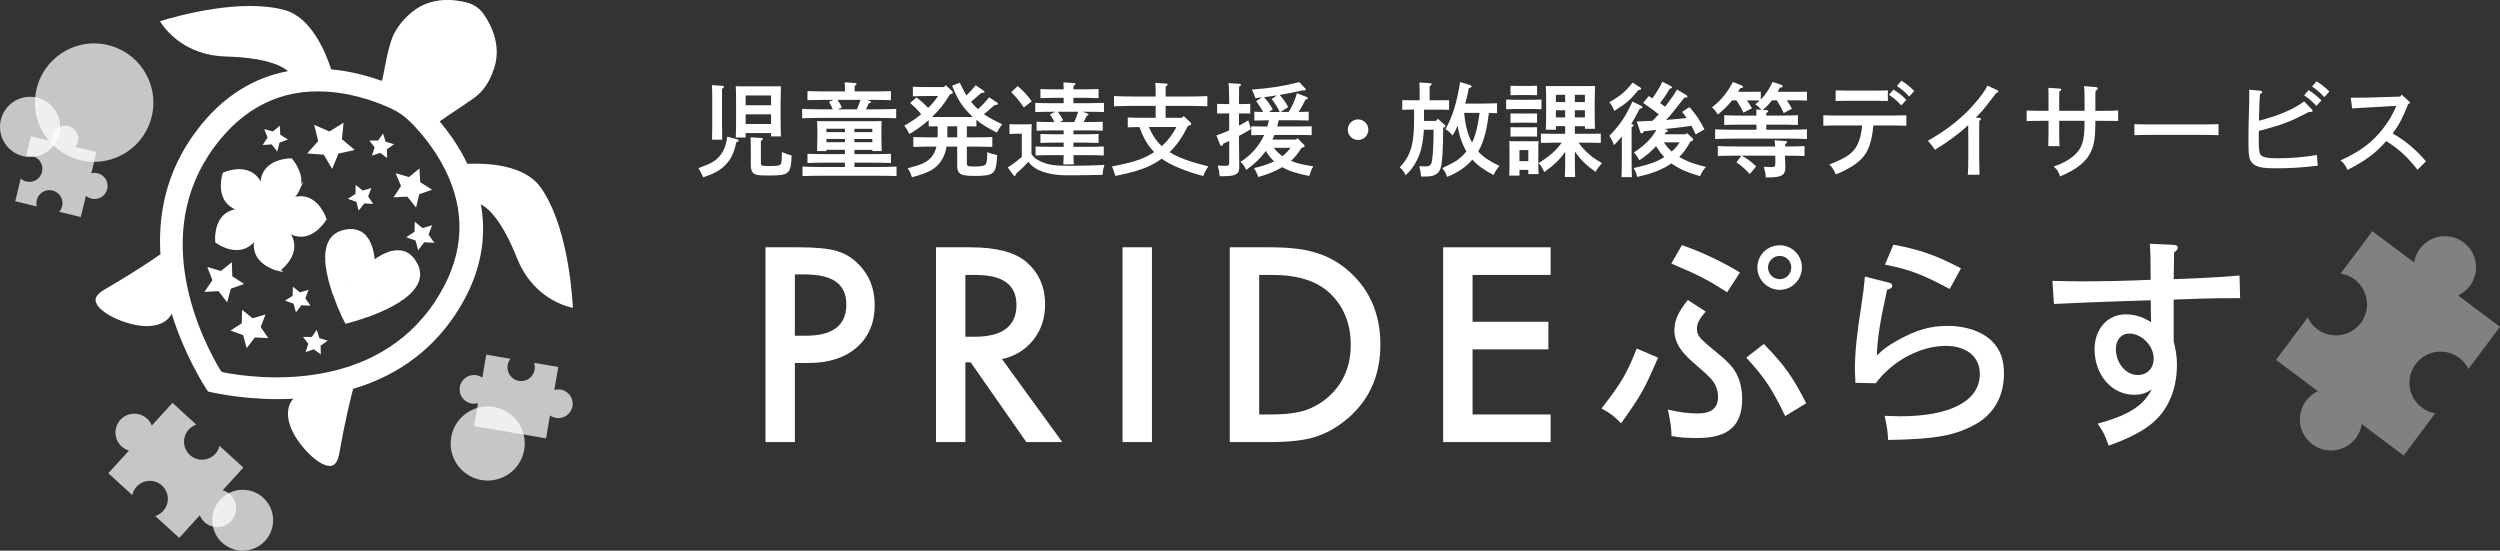
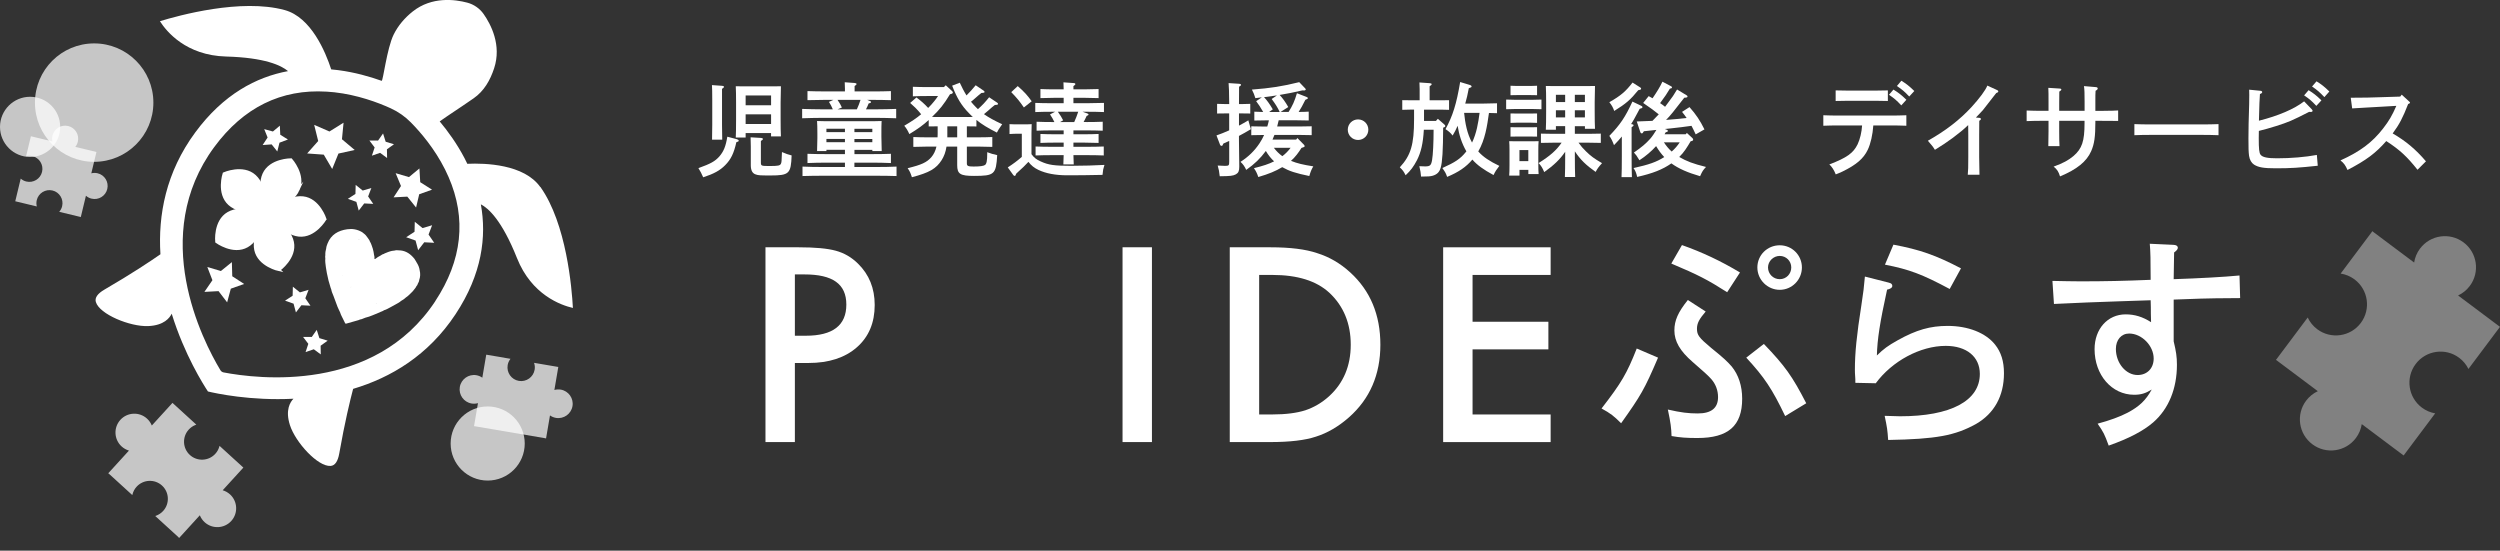
<svg xmlns="http://www.w3.org/2000/svg" id="_レイヤー_2" viewBox="0 0 967.67 213.15">
  <rect x="0" y="0" width="967.67" height="213.15" fill="#333333" stroke="none" />
  <defs>
    <style>.cls-1,.cls-2,.cls-3,.cls-4{fill:#fff;}.cls-2{opacity:.38;}.cls-3{stroke:#fff;stroke-miterlimit:10;stroke-width:1.05px;}.cls-4{opacity:.72;}</style>
  </defs>
  <g id="_レイヤー_1-2">
    <g>
      <g>
        <path class="cls-1" d="M285.14,53.86c.55,.16,.79,.32,.79,.59s-.16,.39-.91,.59c-.95,4.25-2.09,6.66-4.33,8.9-2.01,2.05-4.41,3.35-8.51,4.69q-.83-1.97-1.85-3.55c4.81-1.73,6.42-2.64,8.12-4.53,1.65-1.93,2.48-3.9,3.07-7.64l3.62,.95Zm-5.67-5.55c0,2.64,.04,4.65,.08,5.75h-3.94c.04-1.38,.08-3.23,.08-5.75v-9.46c0-3.11-.04-4.77-.12-5.91l3.98,.28c.43,.04,.67,.16,.67,.39s-.2,.43-.75,.79v13.91Zm9.14,3.19v1.73h-3.82c.08-1.58,.12-3.86,.12-6.93v-6.66c0-2.36-.04-5-.12-6.26,.75,.04,1.42,.04,2.32,.04h12.84c.91,0,1.58,0,2.32-.04q-.08,1.26-.12,6.26v6.23c0,3.15,.04,5.44,.12,6.93h-3.82v-1.3h-9.85Zm9.85-14.54h-9.85v3.78h9.85v-3.78Zm0,7.29h-9.85v3.74h9.85v-3.74Zm-3.94,18.71c0,1.26,.2,1.3,3.43,1.3s3.94-.16,4.29-.83c.28-.55,.31-.87,.43-4.57,1.65,.71,2.36,.95,3.74,1.3-.24,7.05-.95,7.76-8.12,7.76-4.1,0-4.77-.04-5.75-.39-1.3-.39-1.93-1.58-1.93-3.55v-7.21q0-2.44-.08-3.62l4.06,.24c.43,.04,.71,.2,.71,.39,0,.24-.24,.47-.79,.79v8.39Z" />
        <path class="cls-1" d="M322.36,42.32c-.39-.99-.95-2.05-1.5-2.88l1.73-.79h-2.99c-1.93,0-5.36,.08-7.05,.12v-3.51c1.62,.08,5.04,.12,7.05,.12h7.45v-1.02c0-1.06-.04-2.01-.08-2.52l3.82,.28c.47,.04,.75,.16,.75,.39s-.2,.47-.75,.79v2.09h7.01c2.17,0,5.32-.04,7.05-.12v3.51c-1.85-.08-4.96-.12-7.05-.12h-2.13l1.02,.43c.32,.12,.43,.2,.43,.39,0,.32-.04,.32-.91,.59-.31,.83-.51,1.26-1.02,2.25h3.86c2.48,0,5.83-.08,7.84-.16v3.62c-2.09-.08-5.44-.16-7.84-.16h-20.72c-2.17,0-5.71,.08-7.84,.16v-3.62c2.05,.08,5.59,.16,7.84,.16h4.02Zm8.35,17.33h7.09c2.17,0,5.32-.04,7.05-.12v3.58c-1.85-.08-4.96-.16-7.05-.16h-7.09v1.69h8.43c2.48,0,5.87-.04,7.88-.16v3.66c-2.09-.08-5.44-.12-7.88-.12h-20.68c-2.17,0-5.71,.04-7.84,.12v-3.66c2.05,.12,5.59,.16,7.84,.16h8.59v-1.69h-7.45c-1.93,0-5.36,.08-7.05,.16v-3.58c1.62,.08,5.04,.12,7.05,.12h7.45v-1.66h-7.17v.47h-3.62c.04-1.22,.12-4.22,.12-4.96v-1.89c0-1.73-.04-3.78-.12-4.77,1.06,.04,2.01,.08,3.39,.08h18.28c1.34,0,2.29-.04,3.31-.08-.08,1.38-.08,3.03-.08,5.2v.87c0,.83,.08,4.57,.12,5.56h-3.62v-.47h-6.93v1.66Zm-3.66-9.81h-7.17v1.3h7.17v-1.3Zm0,3.94h-7.17v1.26h7.17v-1.26Zm4.61-11.46c.55-1.18,1.02-2.4,1.42-3.66h-8.9c.75,1.06,1.34,2.13,1.69,2.95l-1.69,.71h7.49Zm5.99,8.83v-1.3h-6.93v1.3h6.93Zm0,3.9v-1.26h-6.93v1.26h6.93Z" />
        <path class="cls-1" d="M362.62,48.9c-1.06,0-2.32,0-3.15,.04v-2.48c-2.21,2.01-4.18,3.43-7.49,5.44-.63-1.38-1.14-2.25-1.97-3.23,2.92-1.73,4.73-2.92,6.54-4.45-.71-.87-1.42-1.73-2.25-2.52-.63-.63-1.34-1.26-2.01-1.85l2.44-2.13c1.62,1.22,3.15,2.52,4.53,4.06,.83-.83,1.62-1.66,2.32-2.56,.55-.63,1.02-1.34,1.5-2.05h-4.22c-1.62,0-4.06,.04-5.52,.12v-3.7c1.46,.08,3.9,.12,5.52,.12h6.5l.71-.71,2.36,2.17c.28,.24,.39,.43,.39,.63,0,.28-.24,.47-.71,.59l-.39,.08c-2.44,4.02-3.94,5.87-6.97,8.79l1.85,.04h12.17l1.77-.04c-.51-.43-.98-.95-1.5-1.46-2.92-2.99-4.61-5.79-6.5-10.64l2.96-1.14c.79,1.69,1.62,3.35,2.6,4.92,1.26-1.26,2.44-2.56,3.55-3.94l3.15,2.13c.16,.12,.28,.28,.28,.39,0,.35-.08,.39-1.22,.47-.95,.75-1.26,1.02-2.52,2.13-.63,.55-1.02,.91-1.5,1.26,.59,.71,1.22,1.42,1.89,2.09l.79,.79c.79-.71,1.54-1.42,2.25-2.17,.75-.79,1.42-1.62,2.09-2.44l3.11,2.09c.2,.12,.32,.28,.32,.43,0,.35-.08,.39-1.22,.47-.95,.75-1.26,.98-2.52,2.13-.71,.63-1.18,.99-1.69,1.42,1.77,1.26,3.9,2.44,7.05,3.9-1.26,1.77-1.5,2.21-2.05,3.23-3.43-1.73-5.83-3.19-7.92-4.89v2.52c-.87-.04-2.09-.04-3.15-.04h-.55v4.25h4.33c1.62,0,4.14-.04,5.52-.12v3.82c-1.46-.04-4.02-.12-5.52-.12h-4.33v6.5c0,.99,.43,1.22,2.6,1.22,2.48,0,3.82-.2,4.41-.59,.63-.43,.87-1.69,.87-4.33v-.63c1.22,.47,2.36,.83,3.86,1.14-.43,7.45-1.06,8.04-8.98,8.04-5.32,0-6.5-.75-6.5-4.14v-7.21h-4.14c-.32,2.13-.95,3.74-1.85,5.2-2.17,3.39-4.77,4.88-11.54,6.66-.59-1.81-.79-2.21-1.65-3.51,5.32-1.26,7.41-2.25,9.14-4.21,.95-1.1,1.62-2.44,2.01-4.14h-3.43c-1.65,0-3.86,.08-5.52,.12v-3.82c1.54,.08,3.78,.12,5.52,.12h3.86c.04-.47,.04-.91,.04-1.38v-2.88h-.32Zm4.06,4.25h3.82v-4.25h-3.82v4.25Z" />
        <path class="cls-1" d="M399.26,59.69c.98,1.34,1.93,2.09,3.58,2.8,2.99,1.38,5.24,1.69,11.74,1.69,4.41,0,9.77-.16,12.92-.35-.51,1.66-.55,1.77-.75,3.86-5.91,.12-9.02,.16-13.63,.16s-8.27-.71-11.19-2.09c-1.65-.79-2.8-1.73-3.86-3.11-1.26,1.38-2.56,2.6-3.51,3.43-.28,.24-.71,.63-1.22,1.14-.2,.63-.35,.87-.59,.87-.2,0-.39-.16-.55-.35l-2.13-2.95c2.09-1.34,3.66-2.52,5.44-4.06v-8.98h-1.06c-1.02,0-2.76,.04-3.7,.12v-3.82c.91,.08,2.56,.08,3.7,.08h1.26q2.76,0,3.62-.08-.04,.71-.08,3.51v8.16Zm-5.32-26.36c2.44,2.13,3.7,3.51,5.4,5.87l-3.03,2.4c-1.85-2.64-2.25-3.15-4.89-5.95l2.52-2.33Zm26.59,13.91c1.81,0,4.61-.04,6.3-.12v3.47c-1.69-.08-4.49-.12-6.3-.12h-5.04v1.5h4.22c1.62,0,4.18-.04,5.52-.12v3.47c-1.46-.04-3.98-.12-5.52-.12h-4.22v1.62h5.44c1.81,0,4.61-.04,6.3-.12v3.47c-1.69-.08-4.49-.12-6.3-.12h-5.44c.04,1.5,.08,2.72,.12,3.59h-4.02c.04-.91,.08-2.09,.12-3.59h-4.61c-2.05,0-4.61,.04-6.26,.12v-3.47c1.65,.08,4.22,.12,6.26,.12h4.61v-1.62h-3.47c-1.65,0-3.86,.04-5.52,.12v-3.47c1.54,.08,3.78,.12,5.52,.12h3.47v-1.5h-4.22c-2.01,0-4.61,.04-6.26,.12v-3.47c1.65,.08,4.25,.12,6.26,.12h.63c-.39-.91-.95-1.81-1.69-2.96l1.97-1.02h-1.38c-2.05,0-4.65,.04-6.3,.12v-3.55c1.65,.08,4.25,.12,6.3,.12h4.69v-2.09h-3.47c-1.65,0-3.86,.08-5.52,.12v-3.51c1.54,.08,3.78,.12,5.52,.12h3.47c0-1.1-.04-2.01-.08-2.72l3.9,.28c.47,0,.71,.16,.71,.39s-.2,.43-.75,.79v1.26h4.22c1.62,0,4.18-.08,5.52-.12v3.51c-1.46-.04-3.98-.12-5.52-.12h-4.22v2.09h5.56c1.81,0,4.57-.08,6.26-.12v3.55c-1.69-.08-4.45-.12-6.26-.12h-2.01l1.77,.63c.39,.16,.51,.24,.51,.43,0,.24-.16,.35-.71,.55-.43,.99-.79,1.62-1.18,2.36h1.1Zm-4.73,0c.59-1.3,1.1-2.6,1.54-3.98h-7.88c.87,1.18,1.5,2.21,2.05,3.31l-1.18,.67h5.48Z" />
-         <path class="cls-1" d="M458.15,44.92l2.56,2.4c.24,.2,.35,.43,.35,.63,0,.28-.16,.43-.67,.59l-.59,.24c-2.17,4.25-3.62,6.38-5.83,8.83-.39,.43-.83,.87-1.26,1.26,2.09,1.34,4.92,2.6,8.08,3.58,1.5,.51,1.81,.59,6.93,1.97-1.02,1.5-1.38,2.13-1.97,3.7-6.5-1.66-12.41-4.1-15.8-6.5-.12-.08-.16-.12-.28-.2-2.96,2.17-6.42,3.74-10.44,4.92-2.32,.63-3.98,1.02-7.52,1.77-.55-1.81-.75-2.32-1.3-3.66,7.49-1.5,10.72-2.48,14.1-4.25,.75-.39,1.5-.87,2.21-1.34-1.5-1.58-2.8-3.35-3.82-5.32-.67-1.26-1.14-2.4-1.85-4.37-1.54,0-3.03,.08-4.53,.12v-3.82c1.46,.08,3.9,.12,5.48,.12h5.32v-4.61h-8.27c-2.17,0-5.71,.08-7.84,.16v-3.94c2.01,.08,5.56,.16,7.84,.16h8.27v-.51c0-1.97-.04-3.82-.12-4.77l4.1,.24c.43,.04,.67,.2,.67,.43,0,.2-.2,.43-.75,.75q0,.75-.04,3.35v.51h8.27c2.48,0,5.87-.04,7.88-.16v3.94c-2.09-.08-5.48-.16-7.88-.16h-8.27v4.61h6.38l.59-.67Zm-13.47,4.25c.67,1.5,1.42,2.96,2.36,4.33,.75,1.1,1.65,2.13,2.64,3.07,1.69-1.5,3.15-3.23,4.37-5.16,.51-.79,.87-1.42,1.3-2.25h-10.68Z" />
        <path class="cls-1" d="M475.79,43.9h-1.54c-1.06,0-2.33,0-3.15,.04v-3.74c.87,.04,2.29,.08,3.15,.08h1.54c-.04-4.41-.12-7.13-.24-8.12l4.22,.28c.35,.04,.59,.2,.59,.39,0,.24-.24,.43-.75,.75,0,1.18,0,1.34-.04,6.7h1.26c.83,0,2.25-.04,3.11-.08v3.74c-.83-.04-2.09-.04-3.11-.04h-1.26v4.73c1.3-.67,2.52-1.38,3.62-2.05l.98,3.43c-1.69,1.02-3.19,1.85-4.61,2.6v1.54c0,2.01,.04,4.61,.12,10.05v.35c0,1.62-.32,2.36-1.3,2.92-1.1,.59-2.09,.71-6.26,.75-.2-1.77-.35-2.68-.79-4.14,1.34,.08,2.17,.12,2.84,.12,1.46,0,1.62-.16,1.62-1.62v-8.04c-.71,.35-1.46,.67-2.25,1.02-.28,.71-.43,.91-.67,.91s-.51-.16-.59-.35l-1.42-3.7c1.58-.55,3.27-1.22,4.92-1.97v-6.54Zm25.88,10.17l.51-.63,2.52,2.56c.2,.24,.28,.35,.28,.55,0,.31-.16,.39-1.22,.71-1.14,1.81-2.44,3.58-4.06,5,2.4,.98,4.65,1.5,8.63,2.13-.75,1.3-1.06,2.09-1.54,3.74-5.28-1.1-7.68-1.85-10.48-3.43-2.56,1.54-5.12,2.6-9.26,3.82-.51-1.5-.95-2.36-1.69-3.43,3.51-.87,5.83-1.62,7.8-2.64-1.26-1.14-2.33-2.56-3.19-4.02-2.01,2.76-4.41,5.12-7.6,7.33-.59-1.3-1.22-2.21-2.21-3.11,3.11-2.01,5.4-4.25,7.33-7.13,.71-1.06,1.3-2.13,1.81-3.27h-.24c-1.3,0-3.51,.04-4.73,.08v-3.43c1.18,.04,3.23,.08,4.73,.08h1.46c.24-.79,.47-1.58,.63-2.4h-.91c-1.3,0-3.55,.04-4.73,.08v-3.43c.87,.04,2.17,.08,3.43,.12-.99-1.73-1.77-2.96-2.72-4.18l2.21-1.5c-.79,.12-1.62,.2-2.52,.32-.51-1.58-.59-1.81-1.34-3.31,7.21-.55,11.78-1.26,18.32-2.88l2.29,2.4c.16,.16,.24,.32,.24,.39,0,.24-.28,.43-.63,.43-.08,0-.43-.04-.63-.04-3.31,.75-5.87,1.3-8.86,1.77,1.14,1.22,2.21,2.68,3.35,4.69l-2.99,1.89h3.11c1.54-2.44,2.33-4.18,3.23-7.25l3.74,1.46c.32,.12,.47,.24,.47,.43,0,.28-.12,.35-.95,.67-1.14,2.25-1.73,3.39-2.6,4.69,1.38,0,2.92-.04,3.9-.12v3.43c-1.18-.04-3.39-.08-4.69-.08h-6.93c-.2,.79-.39,1.62-.59,2.4h8.63c1.54,0,3.55-.04,4.73-.08v3.43c-1.22-.04-3.43-.08-4.73-.08h-9.69c-.24,.63-.47,1.22-.75,1.81h9.14Zm-6.34-10.72c-.79-1.73-1.73-3.19-3.11-5.04l2.05-1.38c-1.65,.24-3.35,.47-5,.67,1.14,1.22,2.21,2.72,3.39,4.73l-1.42,1.02h4.1Zm-2.25,13.87c.91,1.22,2.01,2.32,3.27,3.23,1.22-.91,2.29-2.01,3.19-3.23h-6.46Z" />
        <path class="cls-1" d="M529.64,50.2c0,2.21-1.77,3.98-3.98,3.98s-3.98-1.77-3.98-3.98,1.77-3.98,3.98-3.98,3.98,1.77,3.98,3.98Z" />
        <path class="cls-1" d="M556.55,45.98l2.56,2.25c.2,.16,.32,.39,.32,.55,0,.28-.24,.47-.83,.63-.04,8.79-.32,13.4-.95,15.48-.47,1.69-1.38,2.6-3.03,3.11-.91,.28-1.93,.35-4.57,.35-.08-1.26-.28-2.36-.67-4.02q1.62,.08,2.25,.08c1.89,0,2.32-.39,2.68-2.44,.36-2.01,.59-6.86,.59-11.74h-3.78c-.28,5.2-1.1,8.71-2.64,11.74-1.38,2.6-2.36,3.94-4.41,5.87-.75-1.5-1.06-1.93-2.25-3.07,4.29-4.65,5.52-8.83,5.52-18.64v-3.7h-1.42c-1.06,0-2.32,.04-3.15,.08v-3.74c.87,.04,2.29,.04,3.15,.04h3.58v-4.37c0-1.1-.04-1.97-.08-2.52l4.02,.28c.43,.04,.71,.16,.71,.39s-.24,.47-.79,.79v5.44h4.41c.83,0,2.25,0,3.11-.04v3.74c-.83-.04-2.09-.08-3.11-.08h-6.58v4.37h4.61l.75-.83Zm22.89-2.17c-.83-.04-1.97-.08-3.11-.08-.71,5.08-1.5,10.36-4.14,14.89,1.89,2.13,4.37,3.78,8.16,5.59-1.22,1.58-1.5,2.01-2.25,3.55-3.86-2.09-6.3-3.82-8.19-5.99-2.44,2.88-5.32,4.85-9.77,6.7-.55-1.54-.67-1.73-1.85-3.43,5-2.25,6.97-3.58,9.02-6.11,.16-.2,.2-.24,.28-.35-1.77-3.03-2.84-6.42-3.39-9.89-.59,1.38-1.14,2.48-1.93,3.78-.83-1.06-1.54-1.69-2.76-2.48,2.8-5.12,4.25-9.73,5.67-18.24l3.9,1.18c.32,.12,.51,.32,.51,.55,0,.28-.08,.31-1.06,.67-.43,2.33-.83,4.06-1.38,5.95h6.78c1.62,0,4.06-.08,5.52-.12v3.82Zm-12.73-.12c.39,3.9,1.14,8.04,3.07,11.5,1.73-3.58,2.4-7.56,2.92-11.5h-5.99Z" />
        <path class="cls-1" d="M596.65,42.28c-.83-.04-2.09-.08-3.15-.08h-7.37c-1.06,0-2.33,.04-3.15,.08v-3.74c.87,.04,2.29,.08,3.15,.08h7.37c.87,0,2.29-.04,3.15-.08v3.74Zm-8.51,25.69h-3.98c.08-.91,.12-2.25,.12-4.18v-5.67c0-1.26-.04-2.76-.12-3.47,.91,.04,1.73,.04,2.88,.04h5.67c1.14,0,1.97,0,2.84-.04-.08,.71-.12,2.21-.12,3.47v5.16c0,1.85,.04,3.19,.12,4.1h-3.98v-1.62h-3.43v2.21Zm4.45-31.16h-5.56l-2.36,.04v-3.66c.59,.04,1.58,.08,2.36,.08h5.56c.79,0,1.77-.04,2.36-.08v3.66l-2.36-.04Zm2.36,10.76c-.59-.04-1.62-.08-2.36-.08h-5.56c-.75,0-1.77,.04-2.36,.08v-3.66l2.36,.04h5.56l2.36-.04v3.66Zm0,5.32c-.59-.04-1.62-.04-2.36-.04h-5.56c-.75,0-1.77,0-2.36,.04v-3.66c.59,.04,1.62,.04,2.36,.04h5.56c.75,0,1.77,0,2.36-.04v3.66Zm-3.39,5.2h-3.43v4.29h3.43v-4.29Zm14.26-9.26h-3.58v1.38h-3.9c.08-1.58,.12-3.86,.12-6.93v-3.74c0-2.36-.04-5.04-.12-6.26,1.18,.04,1.97,.04,3.35,.04h12.33c1.38,0,2.17,0,3.35-.04q-.08,1.26-.12,6.26v3.39c0,3.15,.04,5.44,.12,6.93h-3.9v-1.02h-3.9v2.96h5.32c1.54,0,3.55-.04,4.73-.08v3.59c-1.22-.04-3.43-.08-4.73-.08h-3.9c.99,1.38,1.66,2.17,2.88,3.35,1.89,1.85,3.07,2.72,6.22,4.57-1.5,1.69-1.66,1.93-2.48,3.39-3.7-2.6-5.95-4.77-8.04-7.96v1.85c0,3.62,.04,6.3,.12,8.08h-3.98c.08-1.77,.12-4.45,.12-8.08v-1.69c-1.97,2.92-4.45,5.28-8.12,7.88-.67-1.65-1.18-2.44-2.17-3.51,4.41-2.76,6.86-4.89,8.9-7.88h-3.27c-1.3,0-3.55,.04-4.73,.08v-3.59c1.18,.04,3.19,.08,4.73,.08h4.65v-2.96Zm-3.58-12.13v2.8h3.58v-2.8h-3.58Zm0,5.99v2.76h3.58v-2.76h-3.58Zm7.33-3.19h3.9v-2.8h-3.9v2.8Zm0,5.95h3.9v-2.76h-3.9v2.76Z" />
        <path class="cls-1" d="M634.58,33.65c.55,.32,.63,.39,.63,.67,0,.32-.12,.39-1.1,.59-3,3.7-4.73,5.2-9.3,8.04-.43-1.3-.95-2.21-1.89-3.39,4.49-2.56,6.38-4.22,8.98-7.6l2.68,1.69Zm-2.92,14.42c.39,.04,.63,.2,.63,.43,0,.2-.2,.43-.75,.75v11.23c0,3.66,.04,6.22,.12,8.08h-4.02c.08-1.77,.12-4.45,.12-8.08v-7.64c-.87,1.06-1.65,1.93-3.03,3.35-.71-1.85-1.02-2.48-1.81-3.59,4.25-4.41,6.15-7.25,8.94-13.28l3.23,1.54c.51,.2,.63,.35,.63,.63,0,.32-.04,.35-1.06,.63-.43,.75-.75,1.38-.95,1.77-1.14,2.13-1.54,2.88-2.36,4.14l.31,.04Zm20.84,3.9l.43-.51,2.05,1.89c.28,.24,.39,.43,.39,.67,0,.35-.16,.51-.98,.67-1.3,2.21-2.56,4.29-4.41,6.07,2.92,1.69,5.32,2.6,10.36,3.86-1.22,1.34-1.34,1.5-2.29,3.58-4.77-1.38-8.31-2.92-11.11-4.96-3.43,2.4-7.29,3.9-13.24,5.24-.32-1.46-.75-2.52-1.42-3.43,6.03-1.34,8.83-2.32,11.9-4.25-1.22-1.3-2.25-2.72-3.15-4.25-1.77,1.97-4.02,3.9-6.46,5.48-1.02-1.73-1.34-2.13-2.13-2.99,3.07-2.13,4.57-3.39,6.3-5.32,.75-.83,1.69-2.25,2.4-3.43l-.43,.04c-1.58,.16-1.89,.2-4.41,.47-.47,.75-.55,.83-.79,.83-.32,0-.51-.2-.67-.71l-1.3-3.9c1.93-.04,3.98-.12,6.07-.24,.83-.83,1.65-1.65,2.44-2.52-1.46-1.22-3.31-2.56-6.03-4.41l2.13-2.64c.51,.28,.99,.55,1.5,.83,1.62-2.36,2.96-4.53,3.82-6.42l3.43,1.81c.16,.08,.28,.28,.28,.43,0,.24-.28,.39-.83,.47-.95,1.62-1.97,3.19-3.78,5.59,.67,.43,1.3,.91,1.93,1.42,.32-.43,.63-.87,1.02-1.38,1.97-2.6,2.21-2.96,3.62-5.32l3.7,2.25c.24,.12,.35,.32,.35,.51,0,.28-.35,.39-1.26,.43-4.18,5.4-5.36,6.9-7.05,8.59,2.64-.2,5.32-.43,7.96-.75-.47-.71-1.06-1.46-1.77-2.36l2.88-1.85c2.52,2.84,4.1,5.2,5.79,8.63l-3.39,1.93c-.63-1.38-1.14-2.4-1.62-3.31-2.8,.39-4.96,.67-8,.99-.63,.08-.87,.12-2.32,.24l.91,.35c.2,.08,.24,.24,.24,.39,0,.28-.16,.39-.83,.55-.16,.28-.31,.51-.43,.75h8.19Zm-8.47,3.11c.87,1.3,1.85,2.56,3.03,3.58,1.22-1.06,2.25-2.25,3.11-3.58h-6.15Z" />
-         <path class="cls-1" d="M681.81,42.52c-.83-.95-1.42-1.5-2.4-2.13,.75-.63,1.3-1.06,1.73-1.46-.79-.04-1.81-.08-2.72-.08h-2.25c.63,.83,1.26,1.85,1.97,3.07l-3.31,1.69c-.95-2.01-1.22-2.52-2.72-4.77h-1.66c-1.58,1.97-3.39,3.74-5.52,5.52-.79-1.3-1.38-2.05-2.29-2.8,3.78-3.03,5.52-5.16,8.12-9.81l3.31,1.3c.35,.12,.59,.35,.59,.59,0,.32-.2,.39-1.1,.55-.28,.47-.51,.91-.79,1.34h5.63c.87,0,2.29,0,3.15-.04v3.03c.59-.59,1.02-1.06,1.62-1.85,1.3-1.77,2.05-3.03,2.92-4.96l3.35,1.1c.32,.12,.59,.39,.59,.63,0,.28-.2,.39-1.1,.51-.28,.55-.55,1.06-.83,1.58h8.16c.87,0,2.29,0,3.15-.04v3.43c-.83-.04-2.09-.08-3.15-.08h-4.61c.59,.87,1.22,1.93,1.97,3.23l-3.19,1.69c-1.06-2.29-1.18-2.52-2.68-4.92h-1.85c-1.06,1.34-2.25,2.6-3.58,3.7l1.38,.08c.47,.04,.71,.2,.71,.39,0,.24-.2,.47-.75,.79v.95h5.99c1.81,0,4.57-.08,6.26-.16v3.78c-1.69-.08-4.45-.12-6.26-.12h-5.99v1.97h7.88c2.48,0,5.87-.04,7.88-.16v3.74c-2.09-.08-5.48-.16-7.88-.16h-19.78c-2.21,0-5.75,.08-7.88,.16v-3.74c2.05,.12,5.59,.16,7.88,.16h8.12v-1.97h-6.22c-2.01,0-4.61,.04-6.26,.12v-3.78c1.66,.08,4.26,.16,6.26,.16h6.22c0-.87-.04-1.38-.08-2.36l2.01,.12Zm9.1,17.93c0,.59,.08,2.36,.12,3.55,0,.08,.04,.16,.04,.51,0,3.43-1.34,4.18-7.29,4.18h-.31c-.08-1.5-.16-1.93-.75-4.14,1.22,.08,1.77,.12,2.56,.12,1.73,0,1.89-.12,1.89-1.62v-2.8h-13.04c2.52,1.42,3.58,2.21,5.63,4.14l-2.48,2.99c-1.89-2.05-3.15-3.15-5.16-4.53l1.89-2.6h-1.26c-2.36,0-5.71,.04-7.84,.12v-3.82c2.01,.08,5.55,.16,7.84,.16h14.34c-.04-1.14-.16-2.09-.24-2.4l4.33,.28c.32,.04,.55,.2,.55,.43s-.2,.43-.71,.75c-.04,.32-.04,.47-.04,.95,2.44,0,5.59-.08,7.49-.16v3.82c-2.09-.08-5.24-.12-7.56-.12v.2Z" />
        <path class="cls-1" d="M725.1,48.55c-.24,3.55-1.02,7.09-2.17,9.46-1.62,3.39-4.45,5.79-9.77,8.39-1.1,.51-1.58,.71-2.6,1.1-.67-1.69-1.46-2.92-2.48-3.86,6.82-2.6,9.3-4.41,10.95-7.8,.91-1.93,1.58-4.69,1.73-7.29h-8.75c-2.01,0-4.61,.04-6.26,.12v-4.06c1.65,.08,4.25,.12,6.26,.12h19.62c1.81,0,4.57-.04,6.26-.12v4.06c-1.69-.08-4.45-.12-6.26-.12h-6.54Zm5.63-9.46c-1.18-.04-3.43-.08-4.73-.08h-10.79c-1.3,0-3.51,.04-4.69,.08v-4.1c1.18,.04,3.19,.08,4.69,.08h10.79c1.54,0,3.55-.04,4.73-.08v4.1Zm2.17-4.41c1.85,1.14,3.11,2.09,5,3.94l-1.97,2.17c-1.85-1.97-2.72-2.72-4.77-4.1l1.73-2.01Zm3.07-3.43c1.89,1.18,3.07,2.09,5,3.98l-1.97,2.13c-1.81-1.93-2.72-2.68-4.77-4.06l1.73-2.05Z" />
        <path class="cls-1" d="M766.19,45.63c.32,0,.55,.2,.55,.43s-.16,.43-.63,.71q-.04,1.3-.04,5.63v8.31q.08,5.75,.12,6.93h-4.53c.16-1.54,.2-3.07,.2-6.93v-8.27c0-1.18,0-2.88-.04-4.02-3.19,3.07-8.04,6.66-12.88,9.57-.59-.95-.95-1.46-1.38-1.93q-1.02-1.18-1.34-1.58c6.97-3.94,12.29-8.08,16.82-12.96,3.15-3.43,5.52-6.62,6.19-8.39l3.78,1.73c.32,.12,.47,.31,.47,.47,0,.32-.24,.51-.79,.67-.43,.59-5,6.42-5.2,6.66-.2,.24-1.81,1.93-2.68,2.84l1.38,.12Z" />
        <path class="cls-1" d="M806.88,42.91v-3.59c0-3.11-.04-4.65-.24-5.99l4.65,.39c.43,.04,.67,.24,.67,.51,0,.32-.2,.55-.83,.91-.08,1.26-.08,1.85-.08,4.18v3.59h2.56q5.12-.04,6.26-.16v4.06c-2.48-.04-4.1-.04-6.26-.04h-2.56v.51c0,5.63-.39,8.43-1.62,11.23-1.77,4.02-5.52,7.05-12.06,9.77-.55-1.81-1.18-2.8-2.48-3.78,3.82-1.42,5.67-2.44,7.68-4.1,3.31-2.84,4.29-5.75,4.29-12.73v-.91h-9.81v4.02c0,2.72,.04,4.65,.12,5.79h-4.33c.04-1.38,.08-3.19,.08-5.79v-4.02h-2.21c-2.01,0-4.61,.04-6.26,.12v-4.1c1.66,.08,4.25,.12,6.26,.12h2.21v-2.99c0-3.11,0-4.81-.08-5.91l4.33,.28c.47,0,.71,.16,.71,.39s-.24,.43-.79,.79c0,.32-.04,2.4-.04,4.45v2.99h9.81Z" />
        <path class="cls-1" d="M858.72,52.33c-1.69-.08-4.49-.12-6.3-.12h-20.01c-2.01,0-4.61,.04-6.26,.12v-4.29c1.66,.08,4.25,.12,6.26,.12h20.01c1.81,0,4.61-.04,6.3-.12v4.29Z" />
        <path class="cls-1" d="M894.81,42.32c.24,.24,.32,.39,.32,.59,0,.24-.28,.43-.71,.43-.16,0-.39,0-.63-.04-6.54,3.35-8,3.98-12.88,5.52-2.8,.87-4.06,1.22-6.58,1.85-.04,1.73-.04,2.68-.04,2.84,0,4.1,.16,5.71,.71,6.38,.75,.99,2.68,1.38,6.38,1.38,5.4,0,10.91-.47,15.4-1.3l.35,4.18c-7.37,.79-10.4,.99-16.23,.99-4.73,0-6.7-.35-8.43-1.42-1.02-.67-1.69-1.85-1.93-3.39-.2-1.46-.24-2.96-.24-6.74,0-3.51,.08-7.25,.28-13.32,.04-1.58,.04-2.76,.04-3.51,0-.67,0-1.1-.04-2.05l4.37,.43c.43,.04,.67,.24,.67,.51,0,.31-.24,.51-.87,.75q-.2,1.85-.39,10.32c7.53-1.89,13.67-4.53,17.49-7.49l2.96,3.07Zm-1.22-7.41c1.85,1.14,3.07,2.09,4.96,3.94l-1.97,2.13c-1.81-1.93-2.68-2.68-4.73-4.06l1.73-2.01Zm3.07-3.43c1.85,1.14,3.07,2.09,4.96,3.94l-1.93,2.17c-1.85-1.93-2.72-2.72-4.77-4.1l1.73-2.01Z" />
        <path class="cls-1" d="M909.89,37.83c5.79-.04,7.64-.04,11.43-.2l7.72-.24,.59-.75,2.92,2.68c.2,.16,.28,.28,.28,.39,0,.24-.2,.39-.71,.55-2.09,5.36-3.39,7.84-5.99,11.39,5.12,2.96,8.9,6.15,12.88,10.79l-3.27,3.27c-4.1-5.16-6.93-7.76-12.09-11.11-4.1,4.69-7.8,7.45-15.01,11.19-.79-1.81-1.38-2.64-2.72-3.7,7.6-3.43,12.33-6.97,16.51-12.37,2.29-2.96,3.51-5.04,5.12-8.75l-6.03,.35c-1.02,.08-2.76,.16-4.96,.28-2.72,.16-3.58,.2-6.11,.36l-.55-4.14Z" />
        <path class="cls-1" d="M307.67,140.5v30.62h-11.38V95.72h12.89c6.31,0,11.08,.44,14.31,1.32,3.25,.88,6.12,2.54,8.59,4.98,4.33,4.23,6.49,9.57,6.49,16.02,0,6.9-2.31,12.37-6.93,16.41-4.62,4.04-10.86,6.05-18.7,6.05h-5.27Zm0-10.55h4.25c10.45,0,15.67-4.02,15.67-12.06s-5.39-11.67-16.16-11.67h-3.76v23.73Z" />
-         <path class="cls-1" d="M387.83,138.98l23.34,32.13h-13.92l-21.53-30.86h-2.05v30.86h-11.38V95.72h13.33c9.96,0,17.15,1.87,21.58,5.62,4.88,4.17,7.32,9.67,7.32,16.5,0,5.34-1.53,9.93-4.59,13.77-3.06,3.84-7.1,6.3-12.11,7.37Zm-14.16-8.64h3.61c10.77,0,16.16-4.12,16.16-12.35,0-7.71-5.24-11.57-15.72-11.57h-4.05v23.93Z" />
        <path class="cls-1" d="M445.88,95.72v75.39h-11.38V95.72h11.38Z" />
        <path class="cls-1" d="M476,171.11V95.72h15.82c7.58,0,13.57,.75,17.97,2.25,4.72,1.46,9,3.96,12.84,7.47,7.78,7.1,11.67,16.42,11.67,27.98s-4.05,20.96-12.16,28.12c-4.07,3.58-8.33,6.07-12.79,7.47-4.17,1.4-10.08,2.1-17.72,2.1h-15.62Zm11.38-10.69h5.13c5.11,0,9.36-.54,12.74-1.61,3.38-1.14,6.45-2.95,9.18-5.42,5.6-5.11,8.4-11.77,8.4-19.97s-2.77-14.97-8.3-20.12c-4.98-4.59-12.32-6.88-22.02-6.88h-5.13v54Z" />
        <path class="cls-1" d="M600.2,106.42h-30.22v18.12h29.35v10.69h-29.35v25.2h30.22v10.69h-41.6V95.72h41.6v10.69Z" />
        <path class="cls-1" d="M641.78,138.43c-5.3,12.36-6.64,14.63-14.3,25.4-2.86-2.86-4.04-3.78-7.57-5.72,7.74-10.01,9.76-13.46,13.62-23.21l8.24,3.53Zm18.42-17.83c-2.52,2.94-3.36,4.54-3.36,6.64,0,2.44,.76,3.45,5.47,7.4,4.71,3.79,6.31,5.3,7.99,7.23,2.61,3.2,4.04,7.49,4.04,12.45,0,10.51-5.38,15.22-17.33,15.22-4.12,0-6.64-.17-10.01-.76-.08-2.94-.34-5.21-1.43-10.26,5.13,1.18,7.99,1.51,11.61,1.51,5.21,0,7.82-2.1,7.82-6.31,0-2.61-.92-5.05-2.61-6.98q-1.35-1.6-7.23-6.64c-4.88-4.21-7.06-7.99-7.06-12.2,0-3.87,1.43-7.07,5.21-11.78l6.9,4.46Zm-9.17-25.74c7.91,2.78,15.14,6.22,22.46,10.6l-4.96,7.65c-7.65-4.88-11.27-6.73-21.62-11.1l4.12-7.15Zm31.71,38.27c8.24,8.58,11.02,12.53,16.4,22.96l-8.16,4.96c-5.05-10.51-7.99-14.97-15.06-22.62l6.81-5.3Zm14.72-29.61c0,4.79-3.87,8.66-8.58,8.66s-8.66-3.87-8.66-8.66,3.87-8.58,8.66-8.58,8.58,3.87,8.58,8.58Zm-13.12,0c0,2.52,2.02,4.54,4.54,4.54s4.46-2.02,4.46-4.54-2.02-4.46-4.46-4.46-4.54,2.02-4.54,4.46Z" />
        <path class="cls-1" d="M731.1,109.42c.92,.17,1.35,.59,1.35,1.26s-.76,1.18-2.02,1.43c-2.78,12.7-3.79,19.18-3.95,25.48,2.69-2.61,4.29-3.78,8.07-5.89,7.23-4.04,12.62-5.55,19.34-5.55,7.91,0,14.72,2.69,18.33,7.23,2.35,2.94,3.45,6.48,3.45,11.1,0,8.83-3.79,15.56-10.77,19.6-8.16,4.54-15.48,5.89-34.06,6.22-.25-3.87-.42-4.96-1.35-9.34,2.61,.08,4.71,.17,5.97,.17,19.6,0,30.87-5.97,30.87-16.4,0-6.64-5.13-10.85-13.2-10.85-9.84,0-20.77,5.89-27.08,14.47l-7.91-.17v-1.35c-.17-2.52-.17-2.86-.17-3.7,0-6.48,.67-13.29,2.52-25.06,.76-5.05,1.01-6.9,1.35-11.02l9.25,2.35Zm1.77-14.72c10.26,1.93,16.32,4.04,26.16,9.17l-4.37,7.99c-10.51-5.63-15.56-7.57-25.06-9.42l3.28-7.74Z" />
        <path class="cls-1" d="M841.28,94.78c1.01,0,1.68,.42,1.68,1.09,0,.59-.34,1.01-1.43,1.85q-.08,3.79-.17,10.34c10.09-.34,19.26-.84,25.48-1.43l.25,8.75q-3.03,.08-9.5,.08c-2.27,0-7.65,.17-16.23,.5v16.15c.93,3.87,1.26,5.97,1.26,9.08,0,9.25-3.2,17.07-9.17,22.29-3.79,3.28-9.34,6.22-17.24,9-1.68-4.54-1.93-5.05-4.29-8.49,4.46-1.18,8.66-2.69,11.69-4.29,4.54-2.44,6.98-4.79,9.25-8.92-2.44,1.51-4.21,2.02-6.81,2.02-8.66,0-15.31-7.65-15.31-17.66,0-7.82,5.05-13.46,12.03-13.46,3.45,0,6.56,.92,9.84,3.03-.08-1.93-.08-2.69-.08-3.28,0-1.6,0-3.53-.08-5.21-4.37,.17-6.56,.25-12.62,.42-11.77,.42-12.28,.42-24.81,1.01l-.59-8.92c4.71,.08,7.15,.17,10.85,.17,9.34,0,17.33-.17,27.17-.59,0-7.82-.08-11.02-.34-13.96l9.17,.42Zm-13.88,50.38c3.7,0,6.22-2.61,6.22-6.39,0-4.96-4.63-9.67-9.5-9.67-3.03,0-5.13,2.44-5.13,5.97,0,5.47,3.87,10.09,8.41,10.09Z" />
      </g>
      <g>
        <path class="cls-4" d="M89.04,191.37c-.81-.74-1.79-1.29-2.84-1.61l8-8.77-9.23-8.42-.07,.26c-.29,1.06-.82,2.02-1.57,2.83-2.58,2.83-6.99,3.04-9.83,.45s-3.04-6.99-.45-9.83c.75-.82,1.65-1.43,2.68-1.82l.26-.1-9.23-8.42-8,8.77c-.41-1.02-1.04-1.94-1.86-2.68-2.97-2.71-7.59-2.5-10.3,.47-2.71,2.97-2.5,7.59,.47,10.3,.81,.74,1.79,1.29,2.84,1.61l-8,8.77,.35,.32,.02-.02,8.93,8.15,.07-.27c.28-1.1,.83-2.13,1.6-2.97,2.58-2.83,6.99-3.04,9.83-.45,2.83,2.58,3.04,6.99,.45,9.83-.77,.84-1.74,1.49-2.81,1.87l-.26,.09,8.93,8.15-.02,.02,.35,.32,8-8.77c.41,1.02,1.05,1.94,1.86,2.68,2.97,2.71,7.59,2.5,10.3-.47s2.5-7.59-.47-10.3Z" />
        <path class="cls-1" d="M209.11,72.37c-6.28-8.81-21.23-9.28-28.23-8.97-.27-.55-.54-1.1-.81-1.64-.12-.16-.2-.33-.26-.52-2.94-5.61-6.41-10.41-9.62-14.25,4.1-2.9,7.45-4.98,13.13-8.93,4.07-2.83,6.41-6.99,7.94-11.62,2.97-9-1.27-17.02-4.06-21-1.52-2.16-3.76-3.73-6.32-4.41-4.7-1.25-13.69-2.48-21.12,3.41-3.06,2.43-5.67,5.44-7.41,8.99-2.6,5.31-4.09,18.05-4.62,17.86-4.71-1.69-10.42-3.29-16.69-4.12-.2,0-.39-.01-.58-.07-.74-.09-1.5-.17-2.26-.24-2.23-6.84-7.79-20.16-17.99-22.96-16.86-4.61-41.11,2.1-48.31,4.31,2.56,4.02,10.12,13.24,25.58,13.67,15.01,.41,21.36,3.42,24.01,5.65-12.28,2.28-25.02,8.95-35.91,23.72-11.38,15.43-14.43,32.01-13.48,47.17-3.7,2.58-11.05,7.5-21.65,13.66-2.7,1.57-3.83,3.18-3.35,4.81,1.39,4.75,13.25,9.62,20.25,9.33,6.14-.25,8.35-3.2,9.11-4.8,4.91,15.87,12.3,27.51,14.03,30.11,3.04,.73,16.5,3.66,33.1,2.81-1.24,1.26-3.25,4.35-1.37,10.21,2.14,6.67,10.8,16.14,15.73,15.8,1.69-.11,2.82-1.73,3.36-4.8,2.13-12.07,4.22-20.67,5.37-25.03,14.56-4.34,29.08-12.9,39.65-28.9,10.29-15.58,12.05-30.07,9.79-42.53,2.95,1.51,8.17,6.21,13.99,20.82,5.66,14.23,16.99,18.22,21.64,19.29-.4-7.55-2.46-32.6-12.58-46.83Zm-40.65,44.25c-23.52,35.6-68.66,30.07-81.93,27.53-.25-.05-.49-.15-.7-.3s-.38-.33-.52-.56c-6.96-11.59-27.69-52.06-2.36-86.4,11.29-15.3,25.89-22.49,43.44-21.42,.01,0,.02,0,.03,0,.01,0,.02,0,.03,0,.99,.06,1.99,.14,3,.25,9,1.02,16.8,3.93,21.76,6.19,2.92,1.33,5.54,3.16,7.79,5.44,3.83,3.88,9.24,10.21,13.29,18.3,.45,.9,.86,1.81,1.26,2.71,.01,.02,.03,.03,.04,.05,0,.02,0,.04,.02,.06,7.03,16.1,5.31,32.27-5.16,48.13Z" />
        <path class="cls-3" d="M115.46,73.4c-.63,1.4-1.68,2.65-2.91,3.74-3.93,1.29-7.55,4.05-8.66,4.96-.27,.1-.43,.15-.43,.15,0,0-.06-.15-.17-.42-.51-1.33-2.03-5.62-2.04-9.76,0-1.64,.23-3.26,.86-4.66,2.54-5.65,10.54-5.61,10.54-5.61,0,0,5.34,5.96,2.8,11.61Z" />
        <path class="cls-3" d="M103.31,82.28s-.16,.01-.45,.03c-1.43,.08-5.98,.19-9.92-1.08-1.56-.51-3.03-1.23-4.17-2.26-4.59-4.16-2.08-11.76-2.08-11.76,0,0,7.32-3.24,11.91,.92,1.14,1.03,2,2.42,2.65,3.93,0,4.14,1.53,8.43,2.04,9.76,.01,.29,.01,.45,.01,.45Z" />
        <path class="cls-3" d="M99.09,91.97c-.96,1.33-2.1,2.5-3.44,3.26-5.37,3.08-11.83-1.66-11.83-1.66,0,0-.82-7.96,4.56-11.04,1.33-.76,2.92-1.15,4.55-1.31,3.94,1.27,8.49,1.15,9.92,1.08,.28,.08,.44,.13,.44,.13,0,0-.04,.16-.11,.44-.37,1.38-1.66,5.74-4.09,9.1Z" />
        <path class="cls-3" d="M108.02,104.45s-7.82-1.68-9.09-7.75c-.31-1.5-.2-3.13,.16-4.74,2.43-3.35,3.72-7.72,4.09-9.1,.16-.24,.25-.38,.25-.38,0,0,.14,.08,.38,.24,1.2,.78,4.95,3.36,7.39,6.7,.97,1.33,1.73,2.77,2.04,4.28,1.27,6.06-5.23,10.74-5.23,10.74Z" />
        <path class="cls-3" d="M125.84,84.81s-4.02,6.92-10.18,6.25c-1.53-.17-3.04-.78-4.45-1.62-2.44-3.34-6.19-5.92-7.39-6.7-.18-.23-.28-.36-.28-.36,0,0,.12-.11,.35-.29,1.11-.9,4.72-3.67,8.66-4.96,1.56-.51,3.17-.79,4.7-.62,6.16,.67,8.6,8.29,8.6,8.29Z" />
        <polygon class="cls-1" points="94.5 109.91 89.34 111.74 87.92 117.03 84.59 112.69 79.12 112.98 82.22 108.46 80.25 103.35 85.5 104.9 89.75 101.46 89.9 106.93 94.5 109.91" />
        <path class="cls-1" d="M161.77,109.74s0,0,0,0h0c.21-.43,.48-.83,.49-1.34h0c.45-1.24,.49-2.5,.18-3.77,0,0,0,0,0,0-.13-1.06-.53-2.01-1.1-2.91-.16-.27-.31-.54-.47-.81-.24-.53-.63-.97-1.02-1.39-1.47-1.6-3.24-2.61-5.48-2.62,0,0,0,0,0,0h0c-.54-.07-1.08-.09-1.62,.08,0,0,0,0,0,0-.34,.04-.68,.09-1.02,.13-1,.21-1.93,.59-2.87,.99h0c-.11,.07-.22,.14-.33,.2,0,0,0,0,0,0-.48,.09-.86,.37-1.25,.63,0,0,0,0,0,0-.73,.33-1.37,.79-2,1.27h0c-.14,.12-.26,.12-.35-.05h0c0-.08,0-.16,0-.23-.01,0-.03-.02-.04-.03,.01,0,.03,.02,.04,.03,.08-.44-.07-.85-.15-1.28-.06-.39-.13-.78-.19-1.17,0,0,0,0,0,0-.1-.4-.19-.8-.29-1.21h0c-.35-.95-.58-1.95-1.14-2.81h0c-.09-.36-.27-.68-.52-.95,0,0,0,0,0,0-.12-.18-.24-.35-.37-.53h0c-.4-.61-.85-1.17-1.45-1.59-.12-.09-.23-.19-.35-.28-.12-.09-.24-.19-.36-.28,0,0,0,0,0,0h0s-.07-.03-.11-.05h0c-1.75-1-3.62-1.32-5.61-1.03-3.49,.5-6.22,2.04-7.59,5.46,0,0,0,0,0,0-.24,.63-.49,1.25-.54,1.93h0c-.24,.85-.38,1.71-.34,2.6-.06,.44-.1,.88,0,1.32h0s0,0,0,0c-.13,1.12,.09,2.22,.21,3.33,.09,.52,.17,1.04,.26,1.56,.04,.26,.09,.52,.13,.77,0,0,0,0,0,0h0c.37,1.94,.85,3.84,1.47,5.72h0c.07,.19,.14,.39,.22,.58,.15,.9,.54,1.72,.88,2.56,.51,1.37,1,2.76,1.53,4.12,.3,.75,.68,1.47,1.02,2.21,.27,.95,.78,1.8,1.2,2.68,.24,.48,.49,.96,.71,1.45,.11,.25,.27,.29,.51,.22,1.14-.33,2.28-.65,3.41-.97,.61-.22,1.26-.28,1.84-.6,.49-.08,.97-.2,1.4-.44,.24-.09,.49-.18,.73-.28,1.93-.44,3.68-1.36,5.52-2.06,.53-.33,1.2-.4,1.68-.82,.89-.23,1.66-.73,2.46-1.14,.68-.37,1.36-.75,2.04-1.12,0,0,0,0,0,0,.73-.39,1.46-.77,2.08-1.33,.71-.38,1.36-.84,1.95-1.4h0c.66-.41,1.19-.97,1.74-1.5,0,0,0,0,0,0h0c.54-.49,1.04-1.02,1.46-1.61,.35-.39,.65-.81,.86-1.29,0,0,0,0,0,0,.33-.24,.37-.64,.53-.97Zm-21.45-12.15s.01,0,.02,0c0,0,0,.01,0,.02,0,0-.01,0-.02-.01h0s0,0,0,0h0Zm14.45,5.85s0,0,0,0h0s0,0,0,0c0,0,0,0,0,0,0,0,0,0,0,0Zm-9.58,4.9s0,0,0,0c0,0,0,0,0,0,0,0,0,0,0,0Zm-.13-1.2s0,.06-.02,.08c0-.02,.02-.05,.02-.08Zm-10.31-6.38s.05,0,.09,.02c0,0,0,0,.01,0-.03-.01-.06-.02-.1-.03Zm2.25,9.17s0,0,0,0c0,0,0,0,0,0,0,0,0,0,0,.01Zm14.46,3.18s0,0,0,0c0,0,0,0,0,0,0,0,0,0,0,0Zm3.31-9.67h0s0,0,0,0c0,0,0,0,0,0Zm-18.87,7.58c-.03,.06-.05,.13-.07,.22-.04-.13,0-.19,.07-.22Zm14.82-7.37s.02,.07,.03,.1c-.03-.03-.04-.06-.03-.1Zm-18.06,3.04c0-.05-.02-.1-.03-.14,.06,.05,.1,.11,.03,.14Zm16.06-2.59s.04-.09,.05-.14c0,.06-.02,.11-.05,.14Zm-5.81,1.28s0,0,0,0c0,0,0,0,0,0,0,0,0,0,0,0Zm-5.65,16.16s0,0,0,.01c0,0,0,0,0,0,0,0,0,0,0-.01Zm8.31-4.08s.14,.02,.14,.04c0,.01,0,.02,0,.04-.08-.03-.16-.04-.24-.05,.03,0,.06-.02,.09-.02Zm-6.47-24.94s-.03,.02-.05,.03c-.09,.06-.17,.07-.25,.05,.06,0,.1-.04,.13-.1,.06,0,.12,0,.17,.01Zm-6.54-1.22s0,0,0,0c0,0,0,0,0,0,0,0,0,0,0,0Zm3.54,30.97s-.01,0-.02,.01c0,0,.01,0,.02-.01Zm-4.59-5.29s0,0-.01,0c0,0,0,0,0,0,0,0,0,0,0,0Zm12.08-19.74s-.01,0-.02,0c0,0,.01,0,.02,0Zm-17.33-1.11c.02-.05,.04-.1,.07-.15-.02,.05-.04,.1-.07,.15Zm.04,2.77s.02-.01,.02-.02c0,.01,0,.02,0,.03,0,0-.02,0-.03-.01Z" />
        <polygon class="cls-1" points="120.17 118.33 116.67 118.15 114.54 120.93 113.63 117.54 110.33 116.38 113.27 114.47 113.36 110.97 116.08 113.17 119.44 112.18 118.18 115.45 120.17 118.33" />
        <polygon class="cls-1" points="126.83 131.86 124.1 133.82 124.16 137.18 121.46 135.19 118.28 136.28 119.34 133.09 117.31 130.41 120.68 130.43 122.6 127.68 123.62 130.88 126.83 131.86" />
        <polygon class="cls-1" points="168.07 93.98 164.21 93.78 161.85 96.85 160.85 93.11 157.21 91.82 160.45 89.71 160.55 85.85 163.56 88.28 167.26 87.18 165.88 90.79 168.07 93.98" />
        <polygon class="cls-1" points="111.45 54 108.18 55.23 107.33 58.63 105.15 55.89 101.66 56.14 103.58 53.22 102.27 49.98 105.64 50.9 108.32 48.65 108.48 52.15 111.45 54" />
        <polygon class="cls-1" points="137.29 58.05 131 59.44 128.58 65.41 125.32 59.86 118.89 59.4 123.16 54.58 121.61 48.33 127.52 50.9 132.98 47.49 132.36 53.9 137.29 58.05" />
        <polygon class="cls-1" points="144.47 78.92 140.98 78.74 138.85 81.52 137.94 78.14 134.64 76.97 137.58 75.06 137.67 71.56 140.39 73.76 143.74 72.77 142.49 76.04 144.47 78.92" />
        <polygon class="cls-1" points="167.23 73.42 162.26 75.19 161.05 80.33 157.66 76.11 152.34 76.39 155.21 72 153.14 67.03 158.3 68.55 162.34 65.2 162.66 70.52 167.23 73.42" />
-         <polygon class="cls-1" points="103.86 130.88 98.65 130.61 95.48 134.75 94.12 129.71 89.21 127.97 93.58 125.13 93.72 119.92 97.77 123.2 102.77 121.72 100.9 126.59 103.86 130.88" />
        <polygon class="cls-1" points="152.5 55.84 149.77 57.79 149.83 61.16 147.12 59.16 143.95 60.26 145.01 57.07 142.98 54.39 146.34 54.41 148.27 51.65 149.28 54.86 152.5 55.84" />
        <circle class="cls-1" cx="184.49" cy="18.65" r="2.81" />
        <circle class="cls-1" cx="169.05" cy="8.36" r="2.81" />
        <circle class="cls-4" cx="188.77" cy="171.67" r="14.34" />
        <circle class="cls-4" cx="36.45" cy="39.72" r="22.92" />
        <circle class="cls-4" cx="11.65" cy="49.11" r="11.65" />
-         <circle class="cls-4" cx="93.94" cy="201.36" r="11.78" />
        <path class="cls-4" d="M20.29,52.52c-.18,.75-.18,1.51-.03,2.22h0s0,0,0,0l-8.3-2-1.86,7.72c.78-.2,1.61-.22,2.45-.02,2.71,.65,4.38,3.38,3.73,6.09s-3.38,4.38-6.09,3.73c-.83-.2-1.57-.6-2.17-1.13l-.13,.53-1.99,8.26,.09,.02v-.02s8.26,1.99,8.26,1.99c-.2-.78-.22-1.61-.02-2.45,.65-2.71,3.38-4.38,6.09-3.73s4.38,3.38,3.73,6.09c-.2,.84-.6,1.57-1.13,2.17l8.26,1.99v.02s.09,.02,.09,.02l1.99-8.26c.6,.53,1.34,.93,2.17,1.13,2.71,.65,5.44-1.01,6.09-3.73s-1.01-5.44-3.73-6.09c-.84-.2-1.67-.18-2.45,.02l1.99-8.26-8.19-1.97c.46-.56,.8-1.24,.98-1.99,.65-2.71-1.01-5.44-3.73-6.09-2.71-.65-5.44,1.01-6.09,3.73Z" />
        <path class="cls-4" d="M217.06,150.81c-.83-.14-1.68-.09-2.48,.14l1.52-8.91-9.38-1.6,.06,.2c.25,.8,.3,1.63,.16,2.46-.49,2.88-3.23,4.82-6.11,4.33s-4.82-3.23-4.33-6.11c.14-.83,.47-1.59,.97-2.27l.12-.17-9.38-1.6-1.52,8.91c-.68-.49-1.47-.81-2.3-.96-3.02-.51-5.89,1.52-6.41,4.54s1.52,5.89,4.54,6.41c.83,.14,1.68,.09,2.48-.14l-1.52,8.91,.35,.06v-.02s27.18,4.63,27.18,4.63v.02s.35,.06,.35,.06l1.52-8.91c.68,.49,1.47,.81,2.3,.96,3.02,.51,5.89-1.52,6.41-4.54s-1.52-5.89-4.54-6.41Z" />
      </g>
      <path class="cls-2" d="M935.01,140.92c3.99-5.32,11.54-6.41,16.86-2.42,1.57,1.18,2.77,2.66,3.58,4.31l12.21-16.3-16.21-12.14c1.73-.81,3.3-2.05,4.53-3.69,3.99-5.32,2.91-12.87-2.42-16.86s-12.87-2.91-16.86,2.42c-1.23,1.64-1.97,3.49-2.26,5.38l-16.21-12.14-.13,.18,.03,.02-12.14,16.21c1.89,.29,3.74,1.04,5.38,2.26,5.32,3.99,6.41,11.54,2.42,16.86s-11.54,6.41-16.86,2.42c-1.64-1.23-2.87-2.79-3.69-4.53l-12.14,16.21-.03-.02-.13,.18,16.21,12.14c-1.73,.81-3.3,2.05-4.53,3.69-3.99,5.32-2.91,12.87,2.42,16.86,5.32,3.99,12.87,2.91,16.86-2.42,1.23-1.64,1.97-3.49,2.26-5.38l16.21,12.14,12.21-16.3c-1.81-.32-3.57-1.05-5.14-2.22-5.32-3.99-6.41-11.54-2.42-16.86Z" />
    </g>
  </g>
</svg>